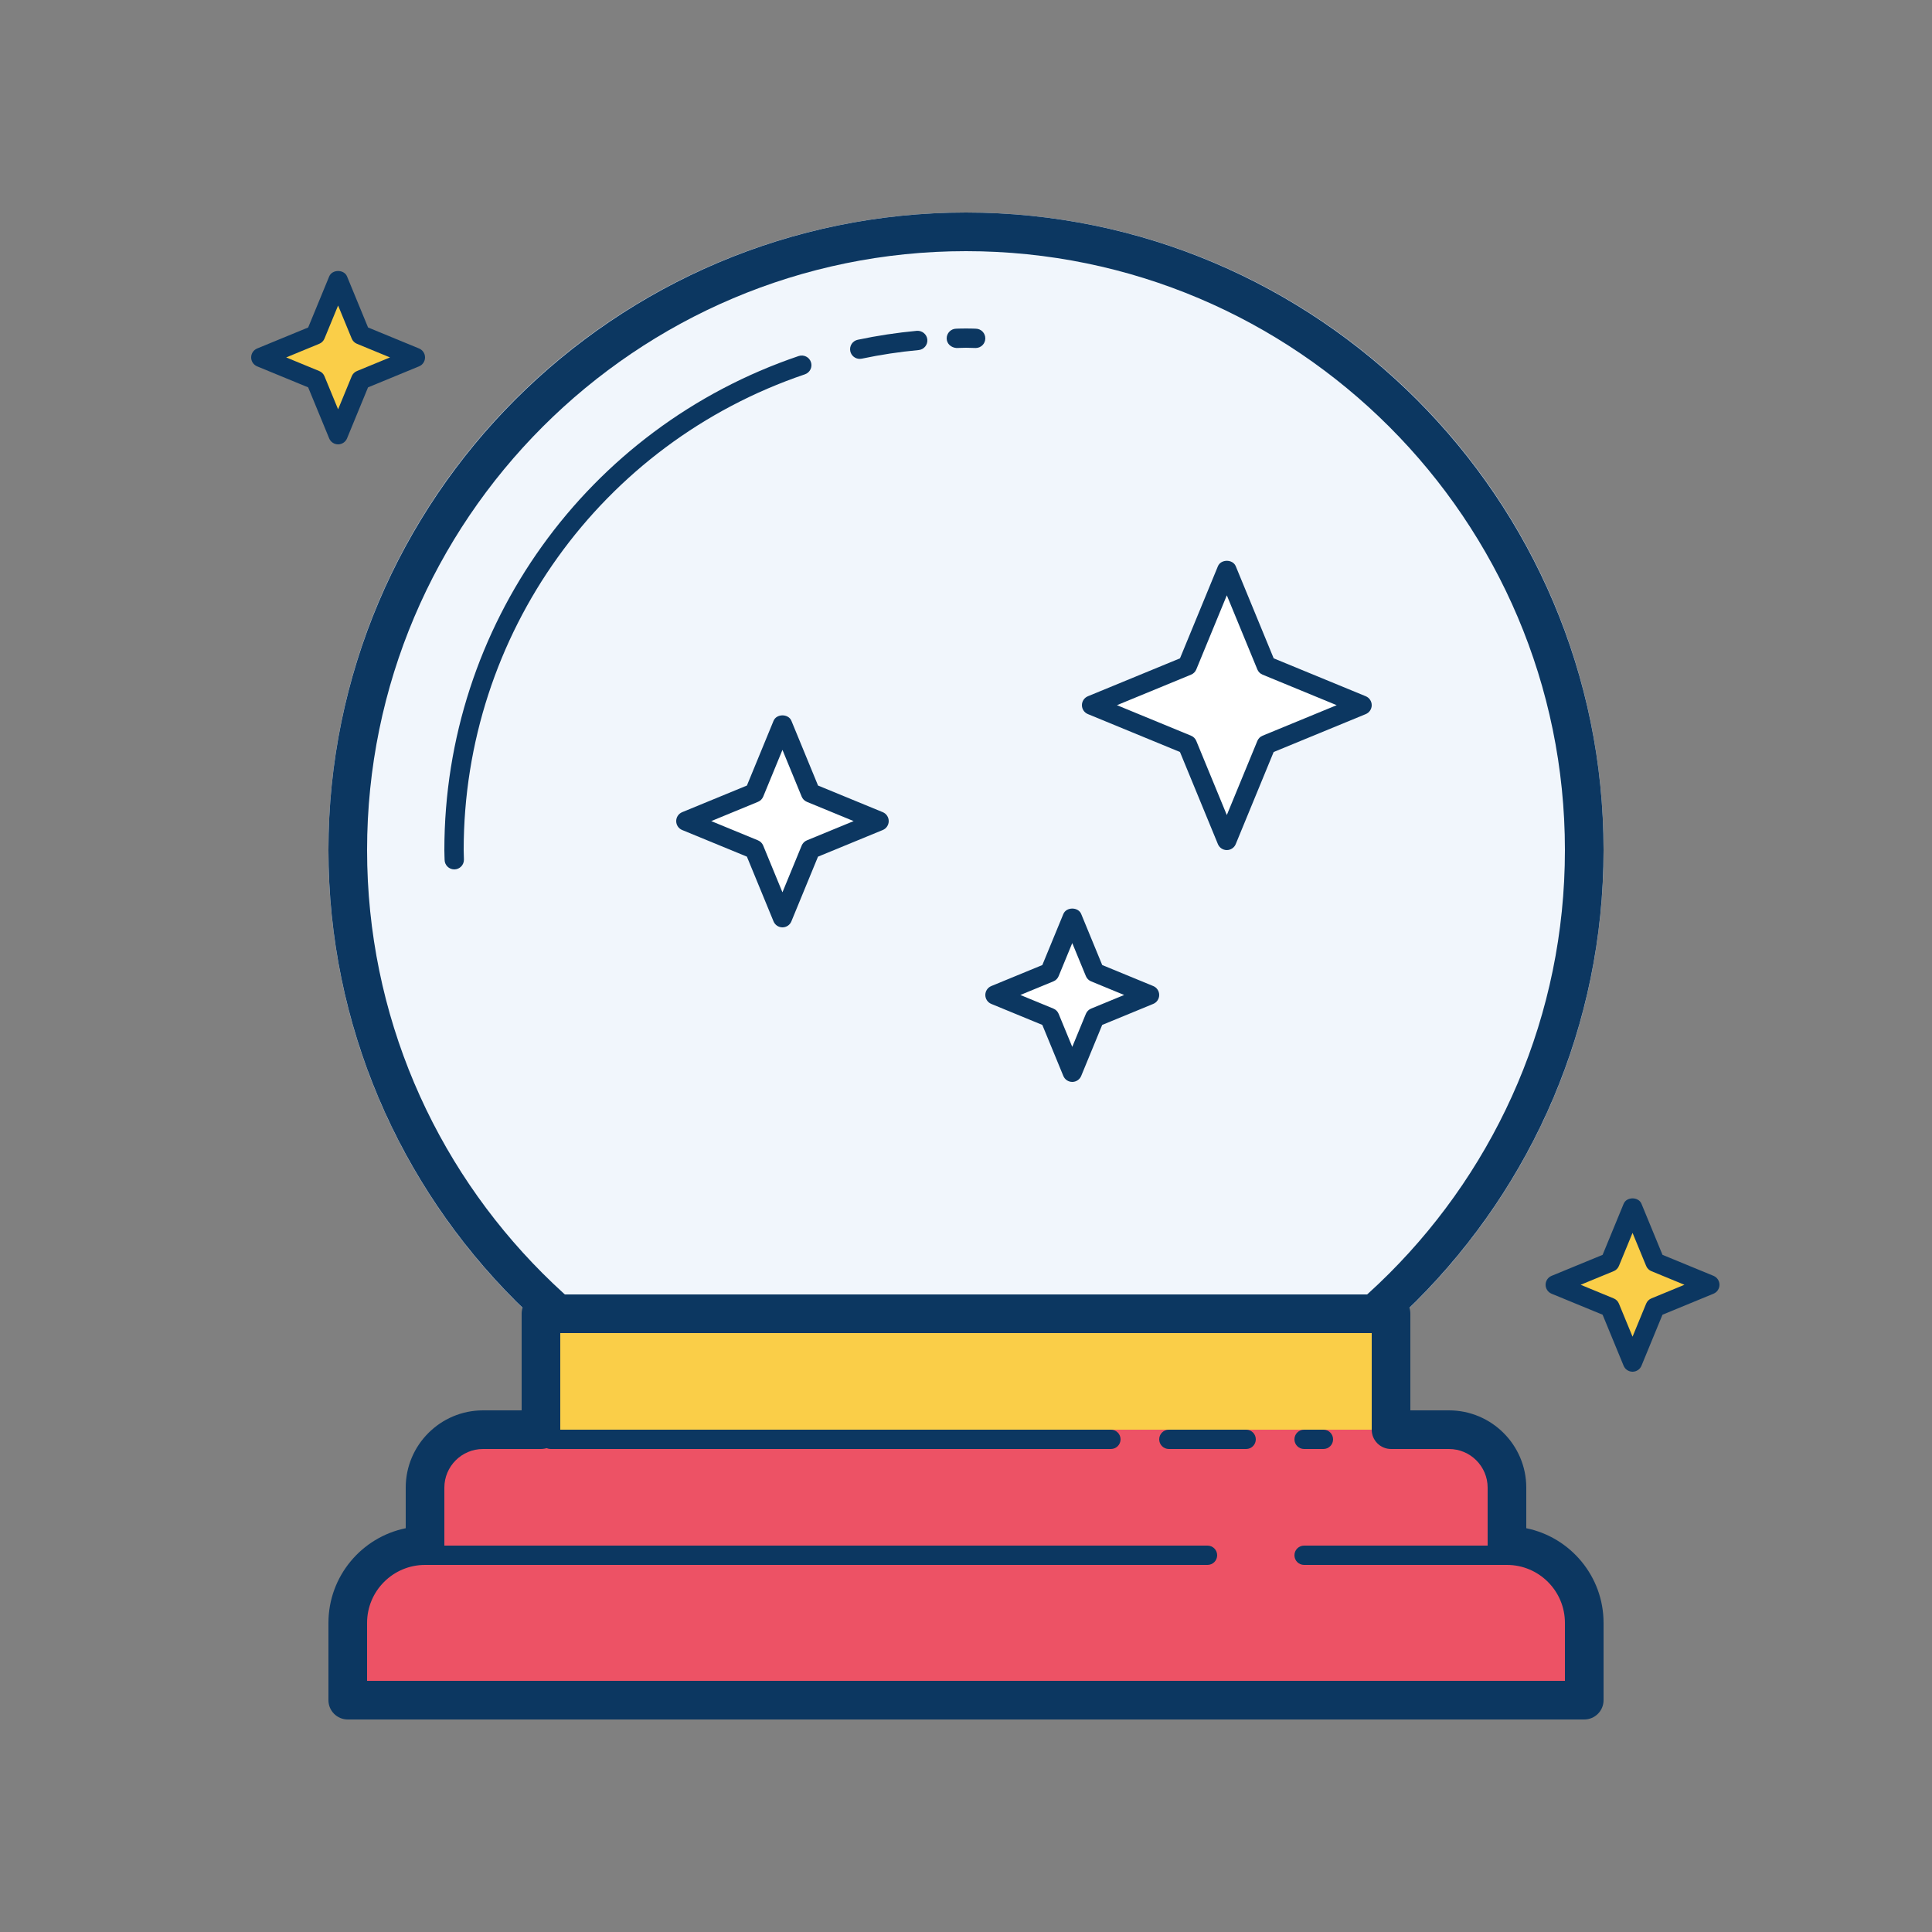
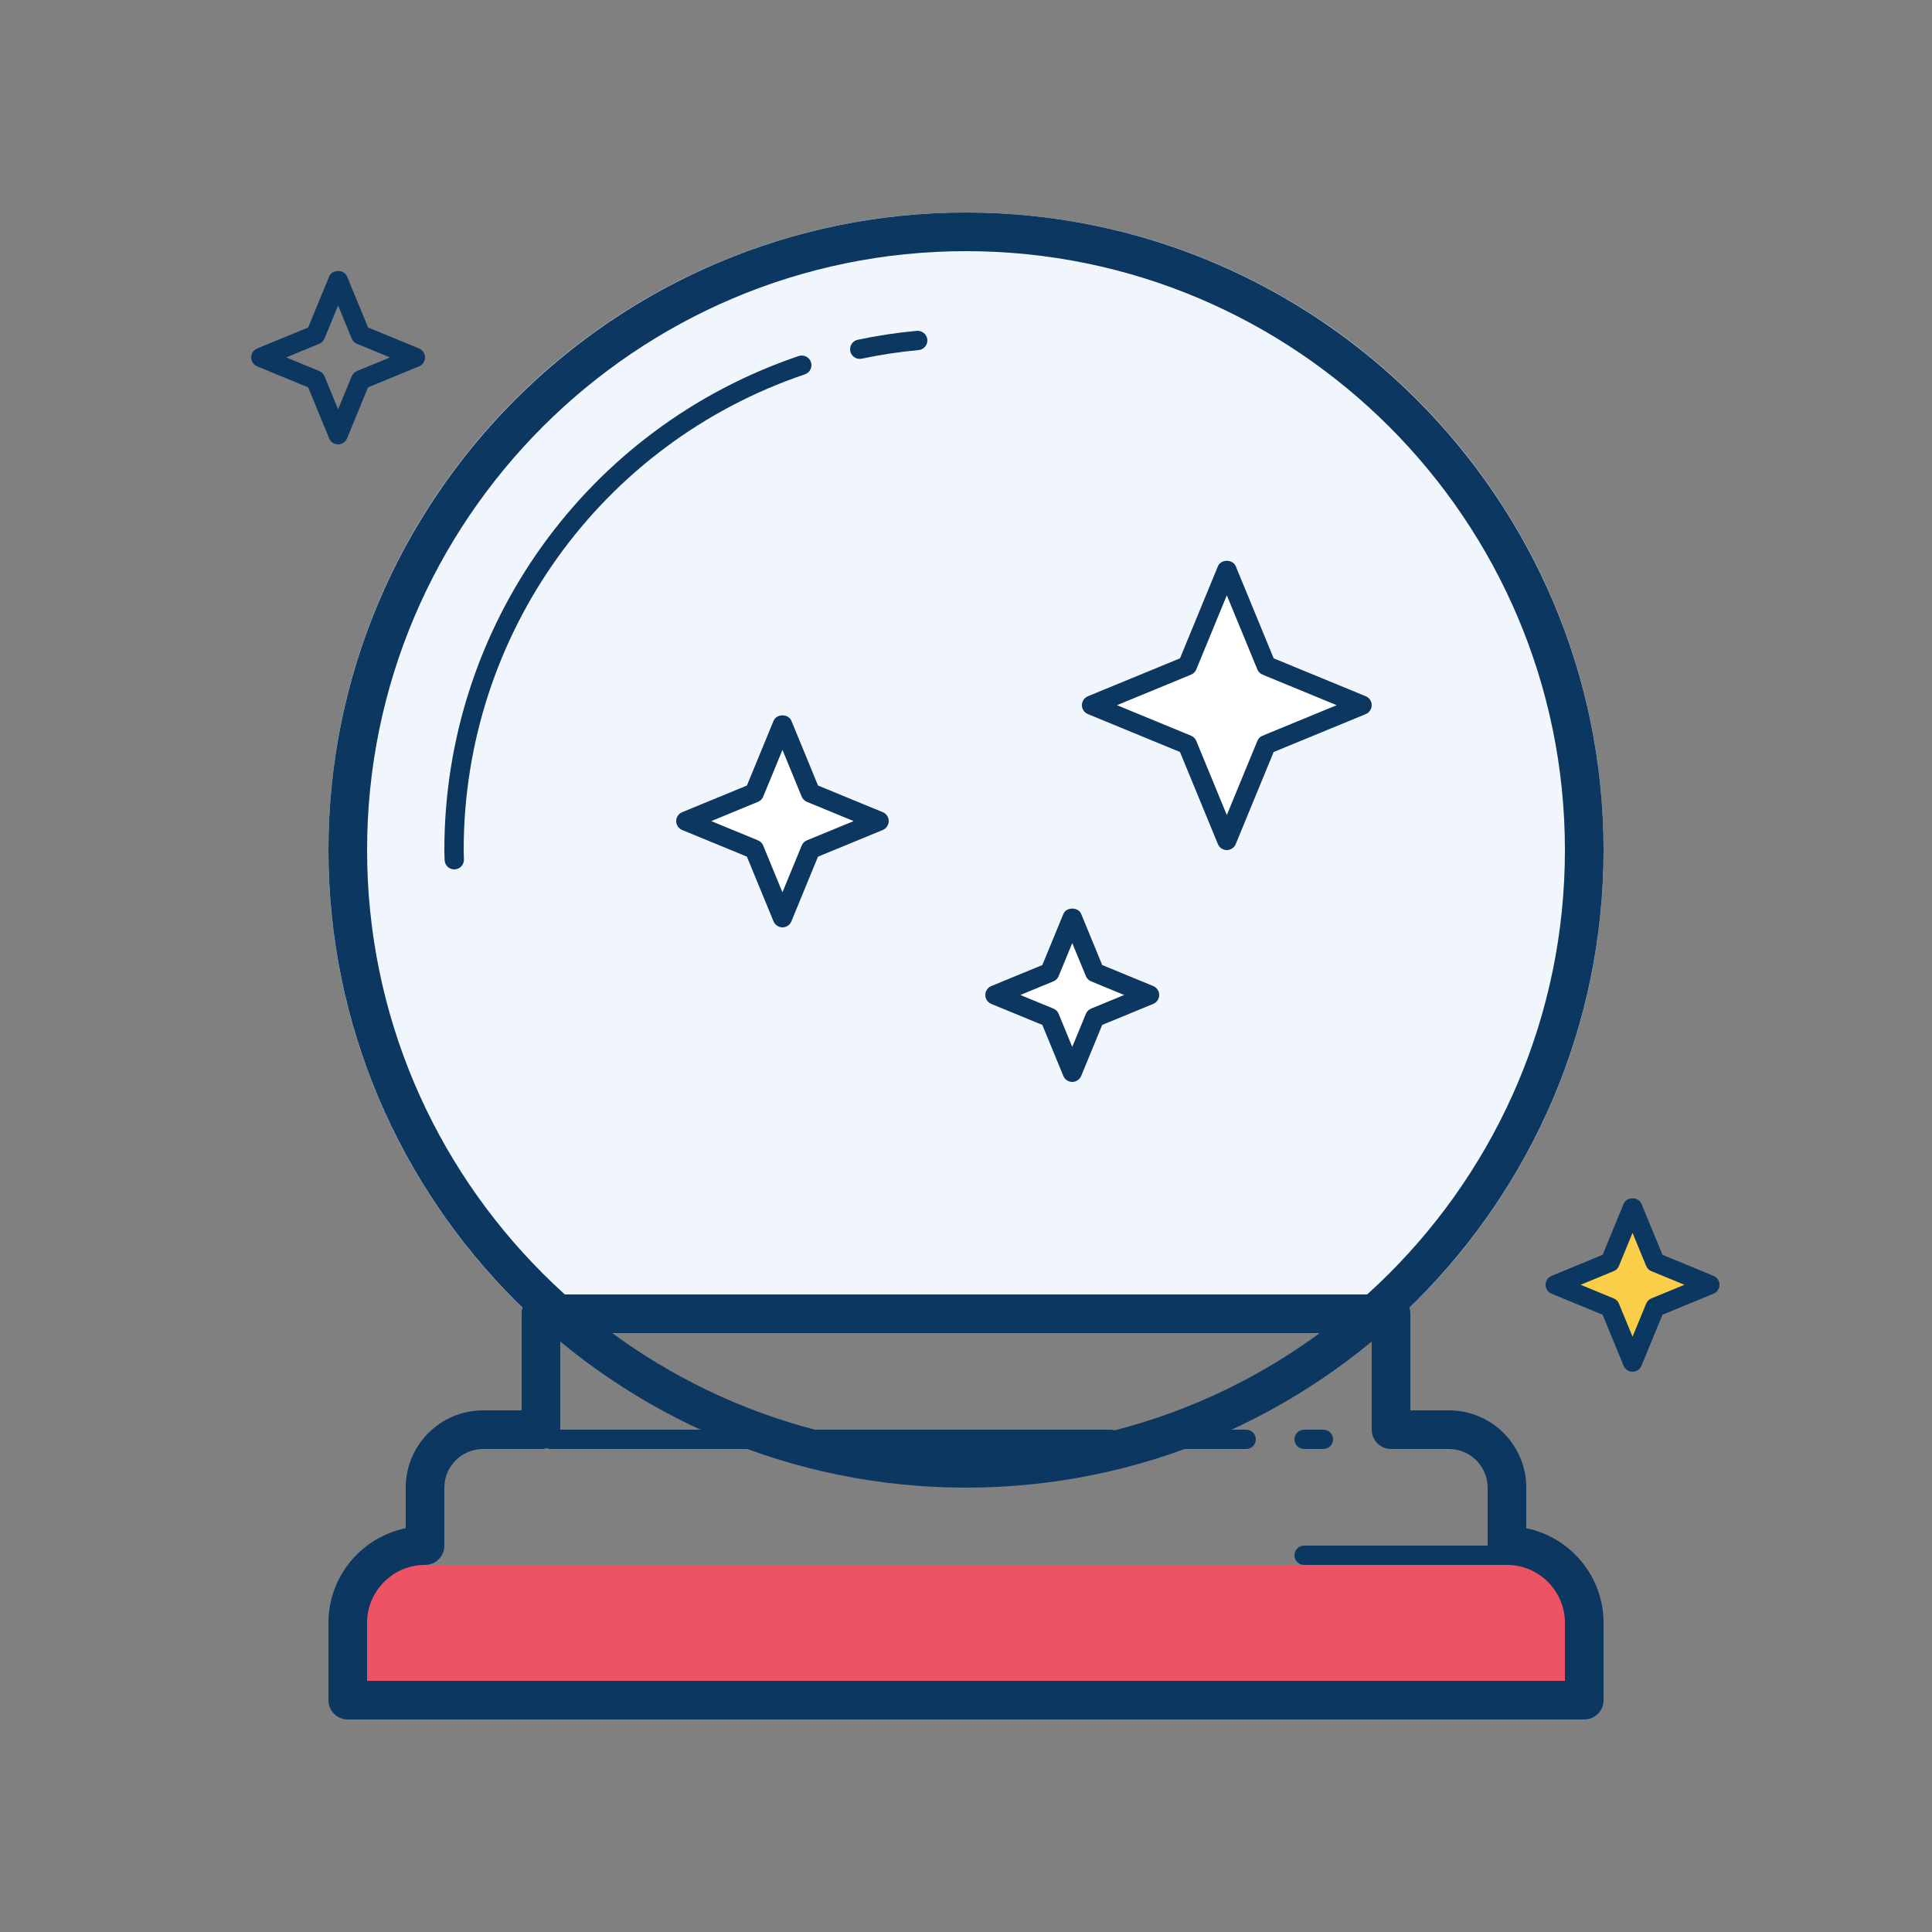
<svg xmlns="http://www.w3.org/2000/svg" viewBox="0 0 400 400" width="400px" height="400px">
  <rect x="0" y="0" width="400" height="400" fill="#808080" stroke="none" />
  <g id="surface1633067">
    <path style=" stroke:none;fill-rule:nonzero;fill:rgb(94.51%,96.471%,98.824%);fill-opacity:1;" d="M 286.109 276 L 113.891 276 C 85.805 251.793 68 215.988 68 176 C 68 103.102 127.102 44 200 44 C 272.898 44 332 103.102 332 176 C 332 215.988 314.195 251.793 286.109 276 Z M 286.109 276 " />
    <path style=" stroke:none;fill-rule:nonzero;fill:rgb(4.706%,21.569%,38.039%);fill-opacity:1;" d="M 200 308 C 127.215 308 68 248.785 68 176 C 68 103.215 127.215 44 200 44 C 272.785 44 332 103.215 332 176 C 332 248.785 272.785 308 200 308 Z M 200 52 C 131.625 52 76 107.625 76 176 C 76 244.375 131.625 300 200 300 C 268.375 300 324 244.375 324 176 C 324 107.625 268.375 52 200 52 Z M 200 52 " />
-     <path style=" stroke:none;fill-rule:nonzero;fill:rgb(92.941%,32.157%,39.608%);fill-opacity:1;" d="M 312 320 C 312 320 312 314.629 312 308 C 312 301.371 306.629 296 300 296 L 288 296 L 288 272 L 112 272 L 112 296 L 100 296 C 93.371 296 88 301.371 88 308 C 88 311.312 88 320 88 320 C 79.164 320 72 327.164 72 336 L 72 352 L 328 352 L 328 336 C 328 327.164 320.836 320 312 320 Z M 312 320 " />
    <path style=" stroke:none;fill-rule:nonzero;fill:rgb(98.039%,80.784%,28.235%);fill-opacity:1;" d="M 333.332 270.668 L 322 266 L 333.332 261.332 L 338 250 L 342.668 261.332 L 354 266 L 342.668 270.668 L 338 282 Z M 333.332 270.668 " />
    <path style=" stroke:none;fill-rule:nonzero;fill:rgb(4.706%,21.569%,38.039%);fill-opacity:1;" d="M 338 284 C 337.191 284 336.461 283.512 336.152 282.762 L 331.801 272.199 L 321.234 267.848 C 320.488 267.539 320 266.809 320 266 C 320 265.191 320.488 264.461 321.238 264.152 L 331.805 259.801 L 336.156 249.234 C 336.773 247.734 339.234 247.734 339.852 249.234 L 344.203 259.801 L 354.77 264.152 C 355.512 264.461 356 265.191 356 266 C 356 266.809 355.512 267.539 354.762 267.848 L 344.199 272.199 L 339.848 282.766 C 339.539 283.512 338.809 284 338 284 Z M 327.254 266 L 334.098 268.82 C 334.59 269.023 334.98 269.41 335.18 269.902 L 338 276.746 L 340.82 269.902 C 341.023 269.41 341.41 269.02 341.902 268.82 L 348.746 266 L 341.902 263.18 C 341.41 262.977 341.02 262.59 340.82 262.098 L 338 255.254 L 335.18 262.098 C 334.977 262.59 334.59 262.98 334.098 263.18 Z M 327.254 266 " />
-     <path style=" stroke:none;fill-rule:nonzero;fill:rgb(98.039%,80.784%,28.235%);fill-opacity:1;" d="M 112 272 L 288 272 L 288 296 L 112 296 Z M 112 272 " />
    <path style=" stroke:none;fill-rule:nonzero;fill:rgb(92.941%,32.157%,39.608%);fill-opacity:1;" d="M 322.48 324 L 77.52 324 C 74.164 326.934 72 331.191 72 336 L 72 352 L 328 352 L 328 336 C 328 331.191 325.836 326.934 322.48 324 Z M 322.48 324 " />
    <path style=" stroke:none;fill-rule:nonzero;fill:rgb(4.706%,21.569%,38.039%);fill-opacity:1;" d="M 328 356 L 72 356 C 69.789 356 68 354.211 68 352 L 68 336 C 68 326.34 74.883 318.262 84 316.402 L 84 308 C 84 299.176 91.176 292 100 292 L 108 292 L 108 272 C 108 269.789 109.789 268 112 268 L 288 268 C 290.211 268 292 269.789 292 272 L 292 292 L 300 292 C 308.824 292 316 299.176 316 308 L 316 316.402 C 325.117 318.266 332 326.34 332 336 L 332 352 C 332 354.211 330.211 356 328 356 Z M 76 348 L 324 348 L 324 336 C 324 329.383 318.617 324 312 324 C 309.789 324 308 322.211 308 320 L 308 308 C 308 303.59 304.41 300 300 300 L 288 300 C 285.789 300 284 298.211 284 296 L 284 276 L 116 276 L 116 296 C 116 298.211 114.211 300 112 300 L 100 300 C 95.59 300 92 303.59 92 308 L 92 320 C 92 322.211 90.211 324 88 324 C 81.383 324 76 329.383 76 336 Z M 76 348 " />
    <path style=" stroke:none;fill-rule:nonzero;fill:rgb(4.706%,21.569%,38.039%);fill-opacity:1;" d="M 94.051 180 C 92.965 180 92.07 179.129 92.051 178.035 L 92.027 177.246 C 92.016 176.832 92 176.414 92 176 C 92 129.672 121.48 88.566 165.359 73.711 C 166.414 73.367 167.543 73.922 167.895 74.965 C 168.254 76.012 167.688 77.145 166.645 77.5 C 124.387 91.805 96 131.391 96 176 L 96.051 177.965 C 96.07 179.066 95.191 179.98 94.09 180 C 94.074 180 94.062 180 94.051 180 Z M 94.051 180 " />
    <path style=" stroke:none;fill-rule:nonzero;fill:rgb(4.706%,21.569%,38.039%);fill-opacity:1;" d="M 177.996 74.301 C 177.074 74.301 176.242 73.656 176.043 72.715 C 175.816 71.633 176.508 70.57 177.59 70.344 C 181.602 69.496 185.715 68.875 189.82 68.492 C 190.895 68.41 191.891 69.199 191.996 70.301 C 192.098 71.395 191.289 72.375 190.188 72.477 C 186.238 72.844 182.277 73.441 178.422 74.258 C 178.273 74.285 178.133 74.301 177.996 74.301 Z M 177.996 74.301 " />
-     <path style=" stroke:none;fill-rule:nonzero;fill:rgb(4.706%,21.569%,38.039%);fill-opacity:1;" d="M 202 72.051 C 201.988 72.051 201.977 72.051 201.965 72.051 L 200 72 L 198.035 72.051 C 196.926 71.973 196.023 71.191 196 70.09 C 195.98 68.984 196.859 68.07 197.965 68.051 L 198.754 68.027 C 199.578 68.004 200.414 68.004 201.242 68.027 L 202.031 68.051 C 203.137 68.07 204.016 68.98 203.996 70.09 C 203.98 71.18 203.09 72.051 202 72.051 Z M 202 72.051 " />
    <path style=" stroke:none;fill-rule:nonzero;fill:rgb(4.706%,21.569%,38.039%);fill-opacity:1;" d="M 230 300 L 114 300 C 112.895 300 112 299.105 112 298 C 112 296.895 112.895 296 114 296 L 230 296 C 231.105 296 232 296.895 232 298 C 232 299.105 231.105 300 230 300 Z M 230 300 " />
    <path style=" stroke:none;fill-rule:nonzero;fill:rgb(4.706%,21.569%,38.039%);fill-opacity:1;" d="M 258 300 L 242 300 C 240.895 300 240 299.105 240 298 C 240 296.895 240.895 296 242 296 L 258 296 C 259.105 296 260 296.895 260 298 C 260 299.105 259.105 300 258 300 Z M 258 300 " />
    <path style=" stroke:none;fill-rule:nonzero;fill:rgb(4.706%,21.569%,38.039%);fill-opacity:1;" d="M 274 300 L 270 300 C 268.895 300 268 299.105 268 298 C 268 296.895 268.895 296 270 296 L 274 296 C 275.105 296 276 296.895 276 298 C 276 299.105 275.105 300 274 300 Z M 274 300 " />
-     <path style=" stroke:none;fill-rule:nonzero;fill:rgb(4.706%,21.569%,38.039%);fill-opacity:1;" d="M 250 324 L 86 324 C 84.895 324 84 323.105 84 322 C 84 320.895 84.895 320 86 320 L 250 320 C 251.105 320 252 320.895 252 322 C 252 323.105 251.105 324 250 324 Z M 250 324 " />
    <path style=" stroke:none;fill-rule:nonzero;fill:rgb(4.706%,21.569%,38.039%);fill-opacity:1;" d="M 314 324 L 270 324 C 268.895 324 268 323.105 268 322 C 268 320.895 268.895 320 270 320 L 314 320 C 315.105 320 316 320.895 316 322 C 316 323.105 315.105 324 314 324 Z M 314 324 " />
    <path style=" stroke:none;fill-rule:nonzero;fill:rgb(100%,100%,100%);fill-opacity:1;" d="M 156.168 175.832 L 142 170 L 156.168 164.168 L 162 150 L 167.832 164.168 L 182 170 L 167.832 175.832 L 162 190 Z M 156.168 175.832 " />
    <path style=" stroke:none;fill-rule:nonzero;fill:rgb(100%,100%,100%);fill-opacity:1;" d="M 245.832 154.168 L 226 146 L 245.832 137.832 L 254 118 L 262.168 137.832 L 282 146 L 262.168 154.168 L 254 174 Z M 245.832 154.168 " />
-     <path style=" stroke:none;fill-rule:nonzero;fill:rgb(98.039%,80.784%,28.235%);fill-opacity:1;" d="M 65.332 78.668 L 54 74 L 65.332 69.332 L 70 58 L 74.668 69.332 L 86 74 L 74.668 78.668 L 70 90 Z M 65.332 78.668 " />
    <path style=" stroke:none;fill-rule:nonzero;fill:rgb(4.706%,21.569%,38.039%);fill-opacity:1;" d="M 162 192 C 161.191 192 160.461 191.512 160.152 190.762 L 154.637 177.359 L 141.234 171.844 C 140.488 171.539 140 170.809 140 170 C 140 169.191 140.488 168.461 141.238 168.152 L 154.641 162.637 L 160.156 149.234 C 160.773 147.734 163.234 147.734 163.852 149.234 L 169.367 162.637 L 182.77 168.152 C 183.512 168.461 184 169.191 184 170 C 184 170.809 183.512 171.539 182.762 171.848 L 169.359 177.363 L 163.844 190.766 C 163.539 191.512 162.809 192 162 192 Z M 147.254 170 L 156.93 173.984 C 157.422 174.188 157.812 174.574 158.012 175.066 L 161.996 184.742 L 165.98 175.066 C 166.184 174.574 166.57 174.184 167.062 173.984 L 176.738 170 L 167.062 166.016 C 166.57 165.812 166.18 165.426 165.98 164.934 L 162 155.254 L 158.016 164.93 C 157.812 165.422 157.426 165.812 156.934 166.012 Z M 147.254 170 " />
    <path style=" stroke:none;fill-rule:nonzero;fill:rgb(4.706%,21.569%,38.039%);fill-opacity:1;" d="M 254 176 C 253.191 176 252.461 175.512 252.152 174.762 L 244.301 155.695 L 225.234 147.844 C 224.488 147.539 224 146.809 224 146 C 224 145.191 224.488 144.461 225.238 144.152 L 244.305 136.301 L 252.156 117.234 C 252.773 115.734 255.234 115.734 255.852 117.234 L 263.703 136.301 L 282.77 144.152 C 283.512 144.461 284 145.191 284 146 C 284 146.809 283.512 147.539 282.762 147.848 L 263.695 155.699 L 255.844 174.766 C 255.539 175.512 254.809 176 254 176 Z M 231.254 146 L 246.598 152.32 C 247.09 152.523 247.48 152.91 247.68 153.402 L 254 168.746 L 260.32 153.402 C 260.523 152.91 260.91 152.52 261.402 152.32 L 276.746 146 L 261.402 139.68 C 260.91 139.477 260.52 139.09 260.32 138.598 L 254 123.254 L 247.68 138.598 C 247.477 139.09 247.09 139.48 246.598 139.68 Z M 231.254 146 " />
    <path style=" stroke:none;fill-rule:nonzero;fill:rgb(4.706%,21.569%,38.039%);fill-opacity:1;" d="M 70 92 C 69.191 92 68.461 91.512 68.152 90.762 L 63.801 80.199 L 53.234 75.848 C 52.488 75.539 52 74.809 52 74 C 52 73.191 52.488 72.461 53.238 72.152 L 63.805 67.801 L 68.156 57.234 C 68.773 55.734 71.234 55.734 71.852 57.234 L 76.203 67.801 L 86.77 72.152 C 87.512 72.461 88 73.191 88 74 C 88 74.809 87.512 75.539 86.762 75.848 L 76.199 80.199 L 71.848 90.766 C 71.539 91.512 70.809 92 70 92 Z M 59.254 74 L 66.098 76.82 C 66.59 77.023 66.98 77.41 67.18 77.902 L 70 84.746 L 72.82 77.902 C 73.023 77.41 73.41 77.02 73.902 76.82 L 80.746 74 L 73.902 71.18 C 73.41 70.977 73.02 70.59 72.82 70.098 L 70 63.254 L 67.18 70.098 C 66.977 70.59 66.59 70.98 66.098 71.18 Z M 59.254 74 " />
    <path style=" stroke:none;fill-rule:nonzero;fill:rgb(100%,100%,100%);fill-opacity:1;" d="M 217.332 210.668 L 206 206 L 217.332 201.332 L 222 190 L 226.668 201.332 L 238 206 L 226.668 210.668 L 222 222 Z M 217.332 210.668 " />
    <path style=" stroke:none;fill-rule:nonzero;fill:rgb(4.706%,21.569%,38.039%);fill-opacity:1;" d="M 222 224 C 221.191 224 220.461 223.512 220.152 222.762 L 215.801 212.199 L 205.234 207.848 C 204.488 207.539 204 206.809 204 206 C 204 205.191 204.488 204.461 205.238 204.152 L 215.805 199.801 L 220.156 189.234 C 220.773 187.734 223.234 187.734 223.852 189.234 L 228.203 199.801 L 238.77 204.152 C 239.512 204.461 240 205.191 240 206 C 240 206.809 239.512 207.539 238.762 207.848 L 228.199 212.199 L 223.848 222.766 C 223.539 223.512 222.809 224 222 224 Z M 211.254 206 L 218.098 208.82 C 218.59 209.023 218.98 209.41 219.18 209.902 L 222 216.746 L 224.82 209.902 C 225.023 209.41 225.41 209.02 225.902 208.82 L 232.746 206 L 225.902 203.18 C 225.41 202.977 225.02 202.59 224.82 202.098 L 222 195.254 L 219.18 202.098 C 218.977 202.59 218.59 202.98 218.098 203.18 Z M 211.254 206 " />
  </g>
</svg>